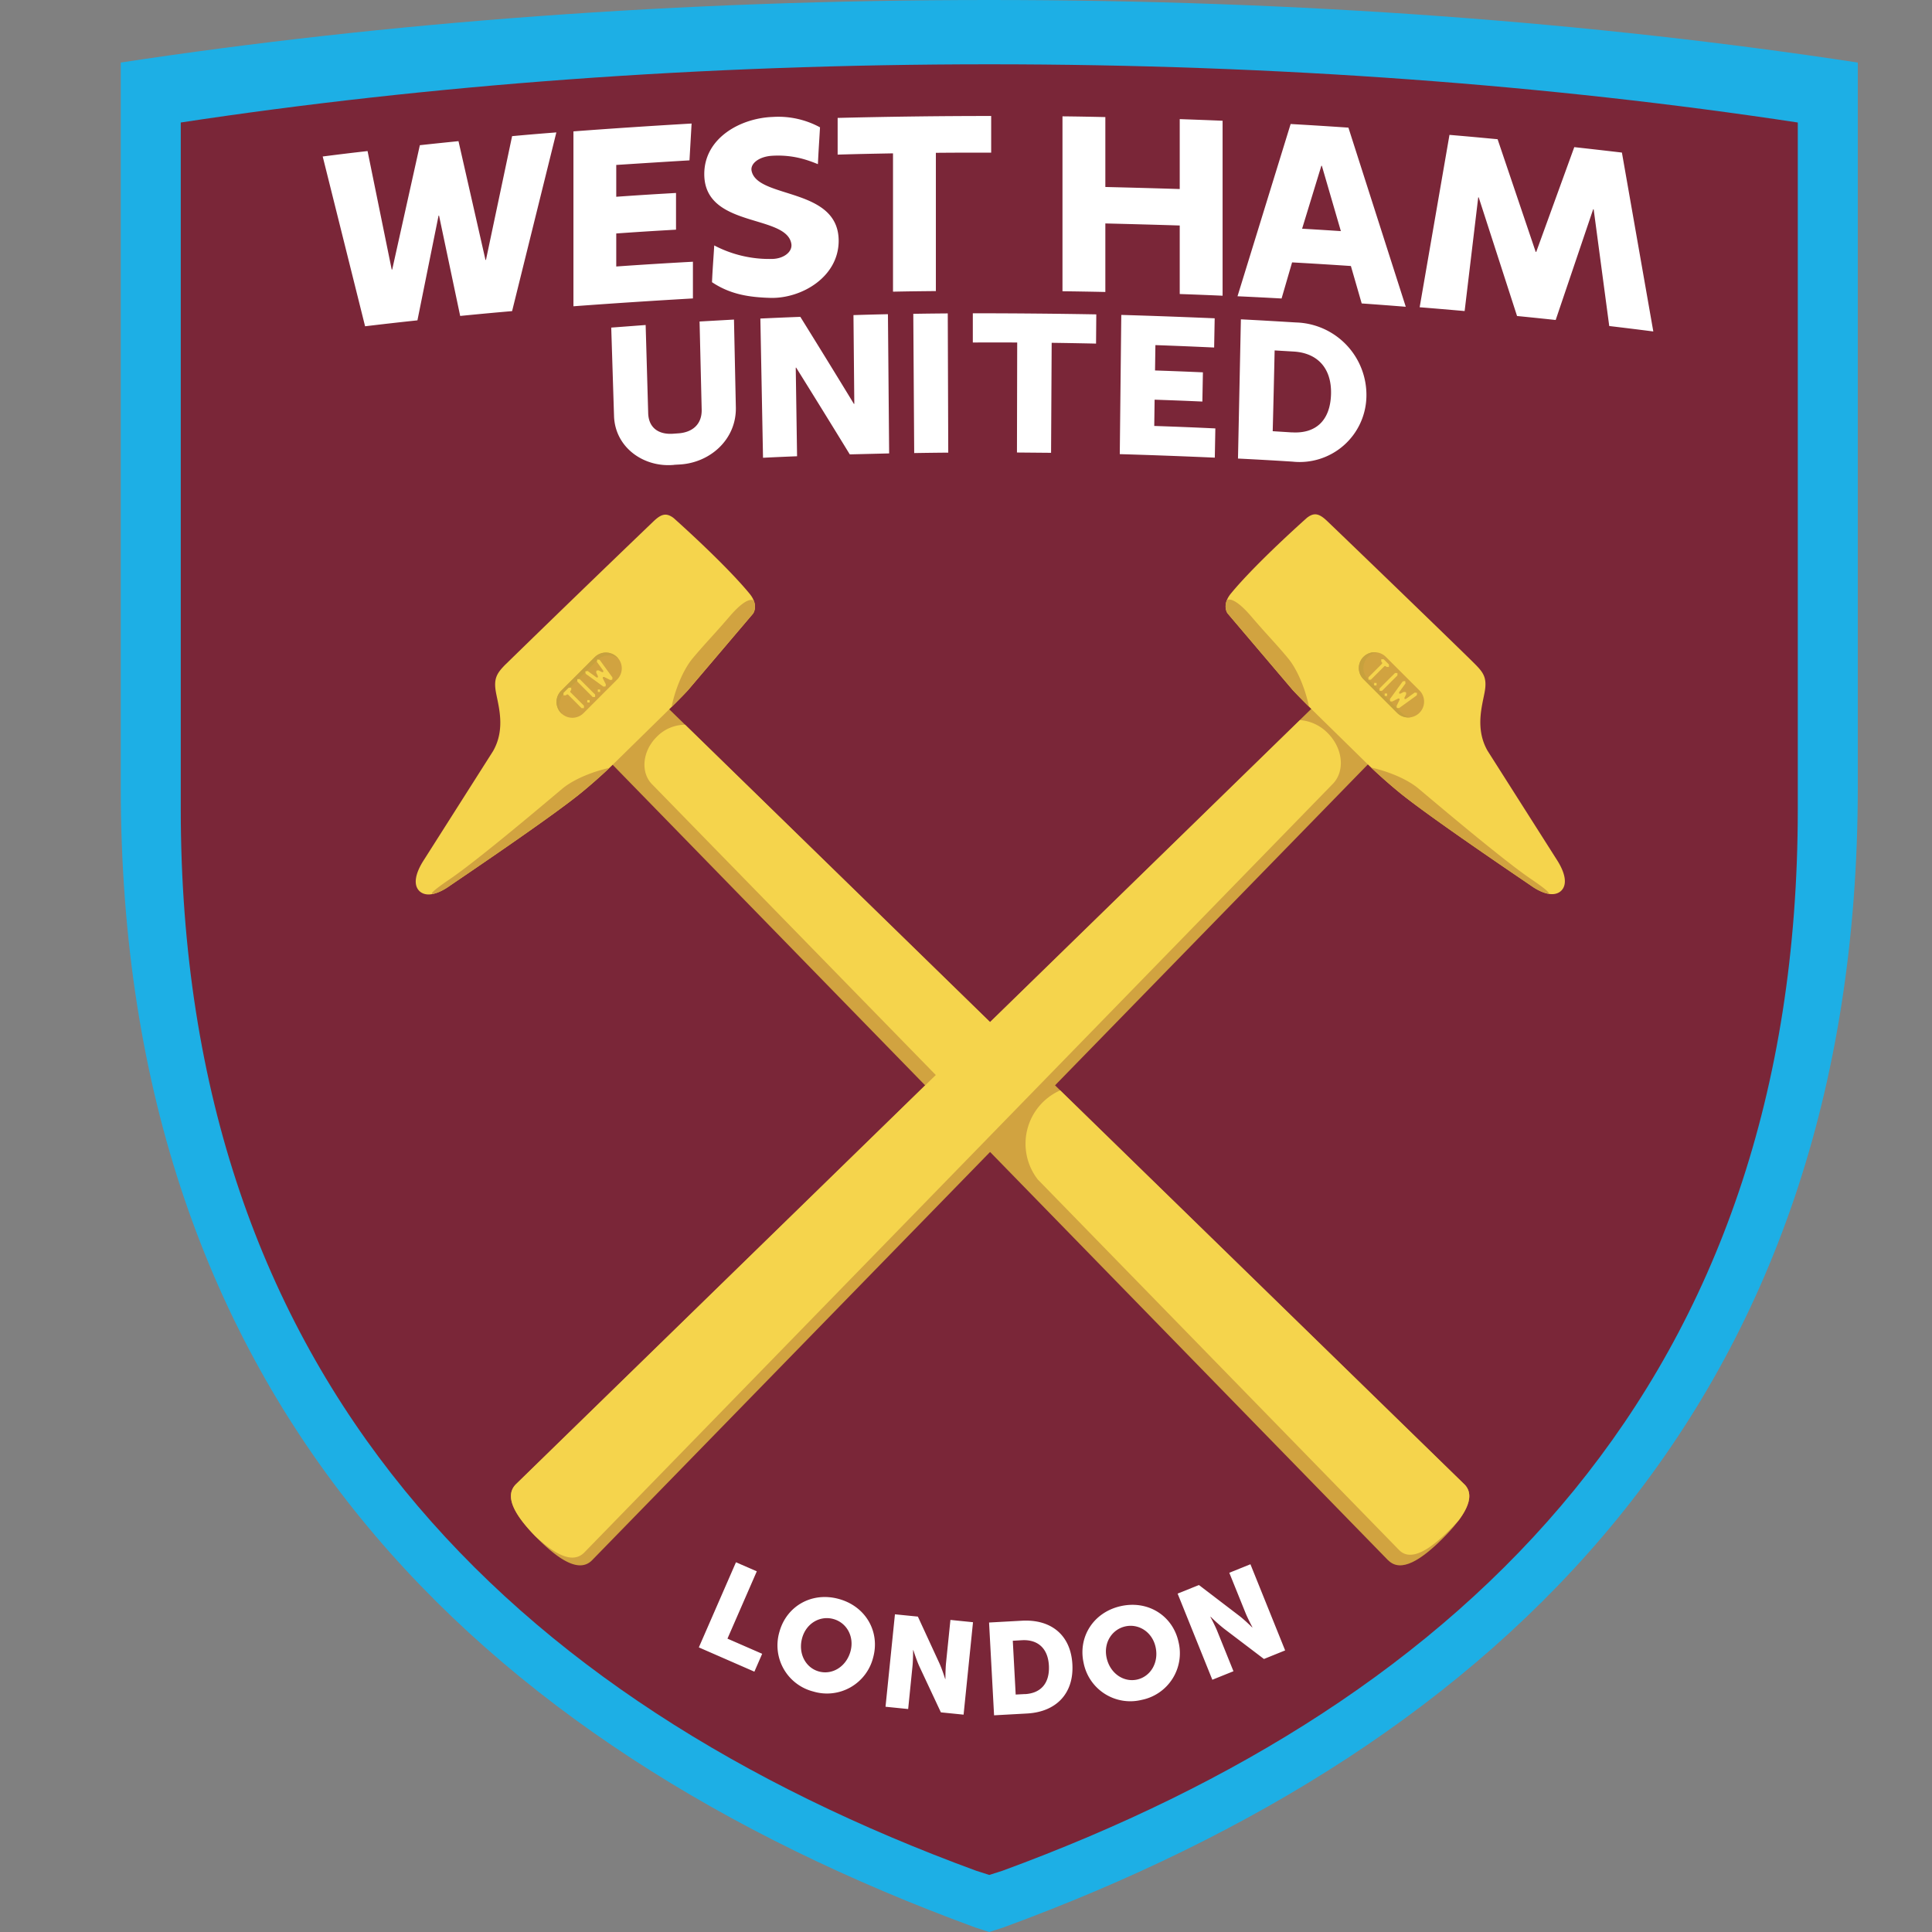
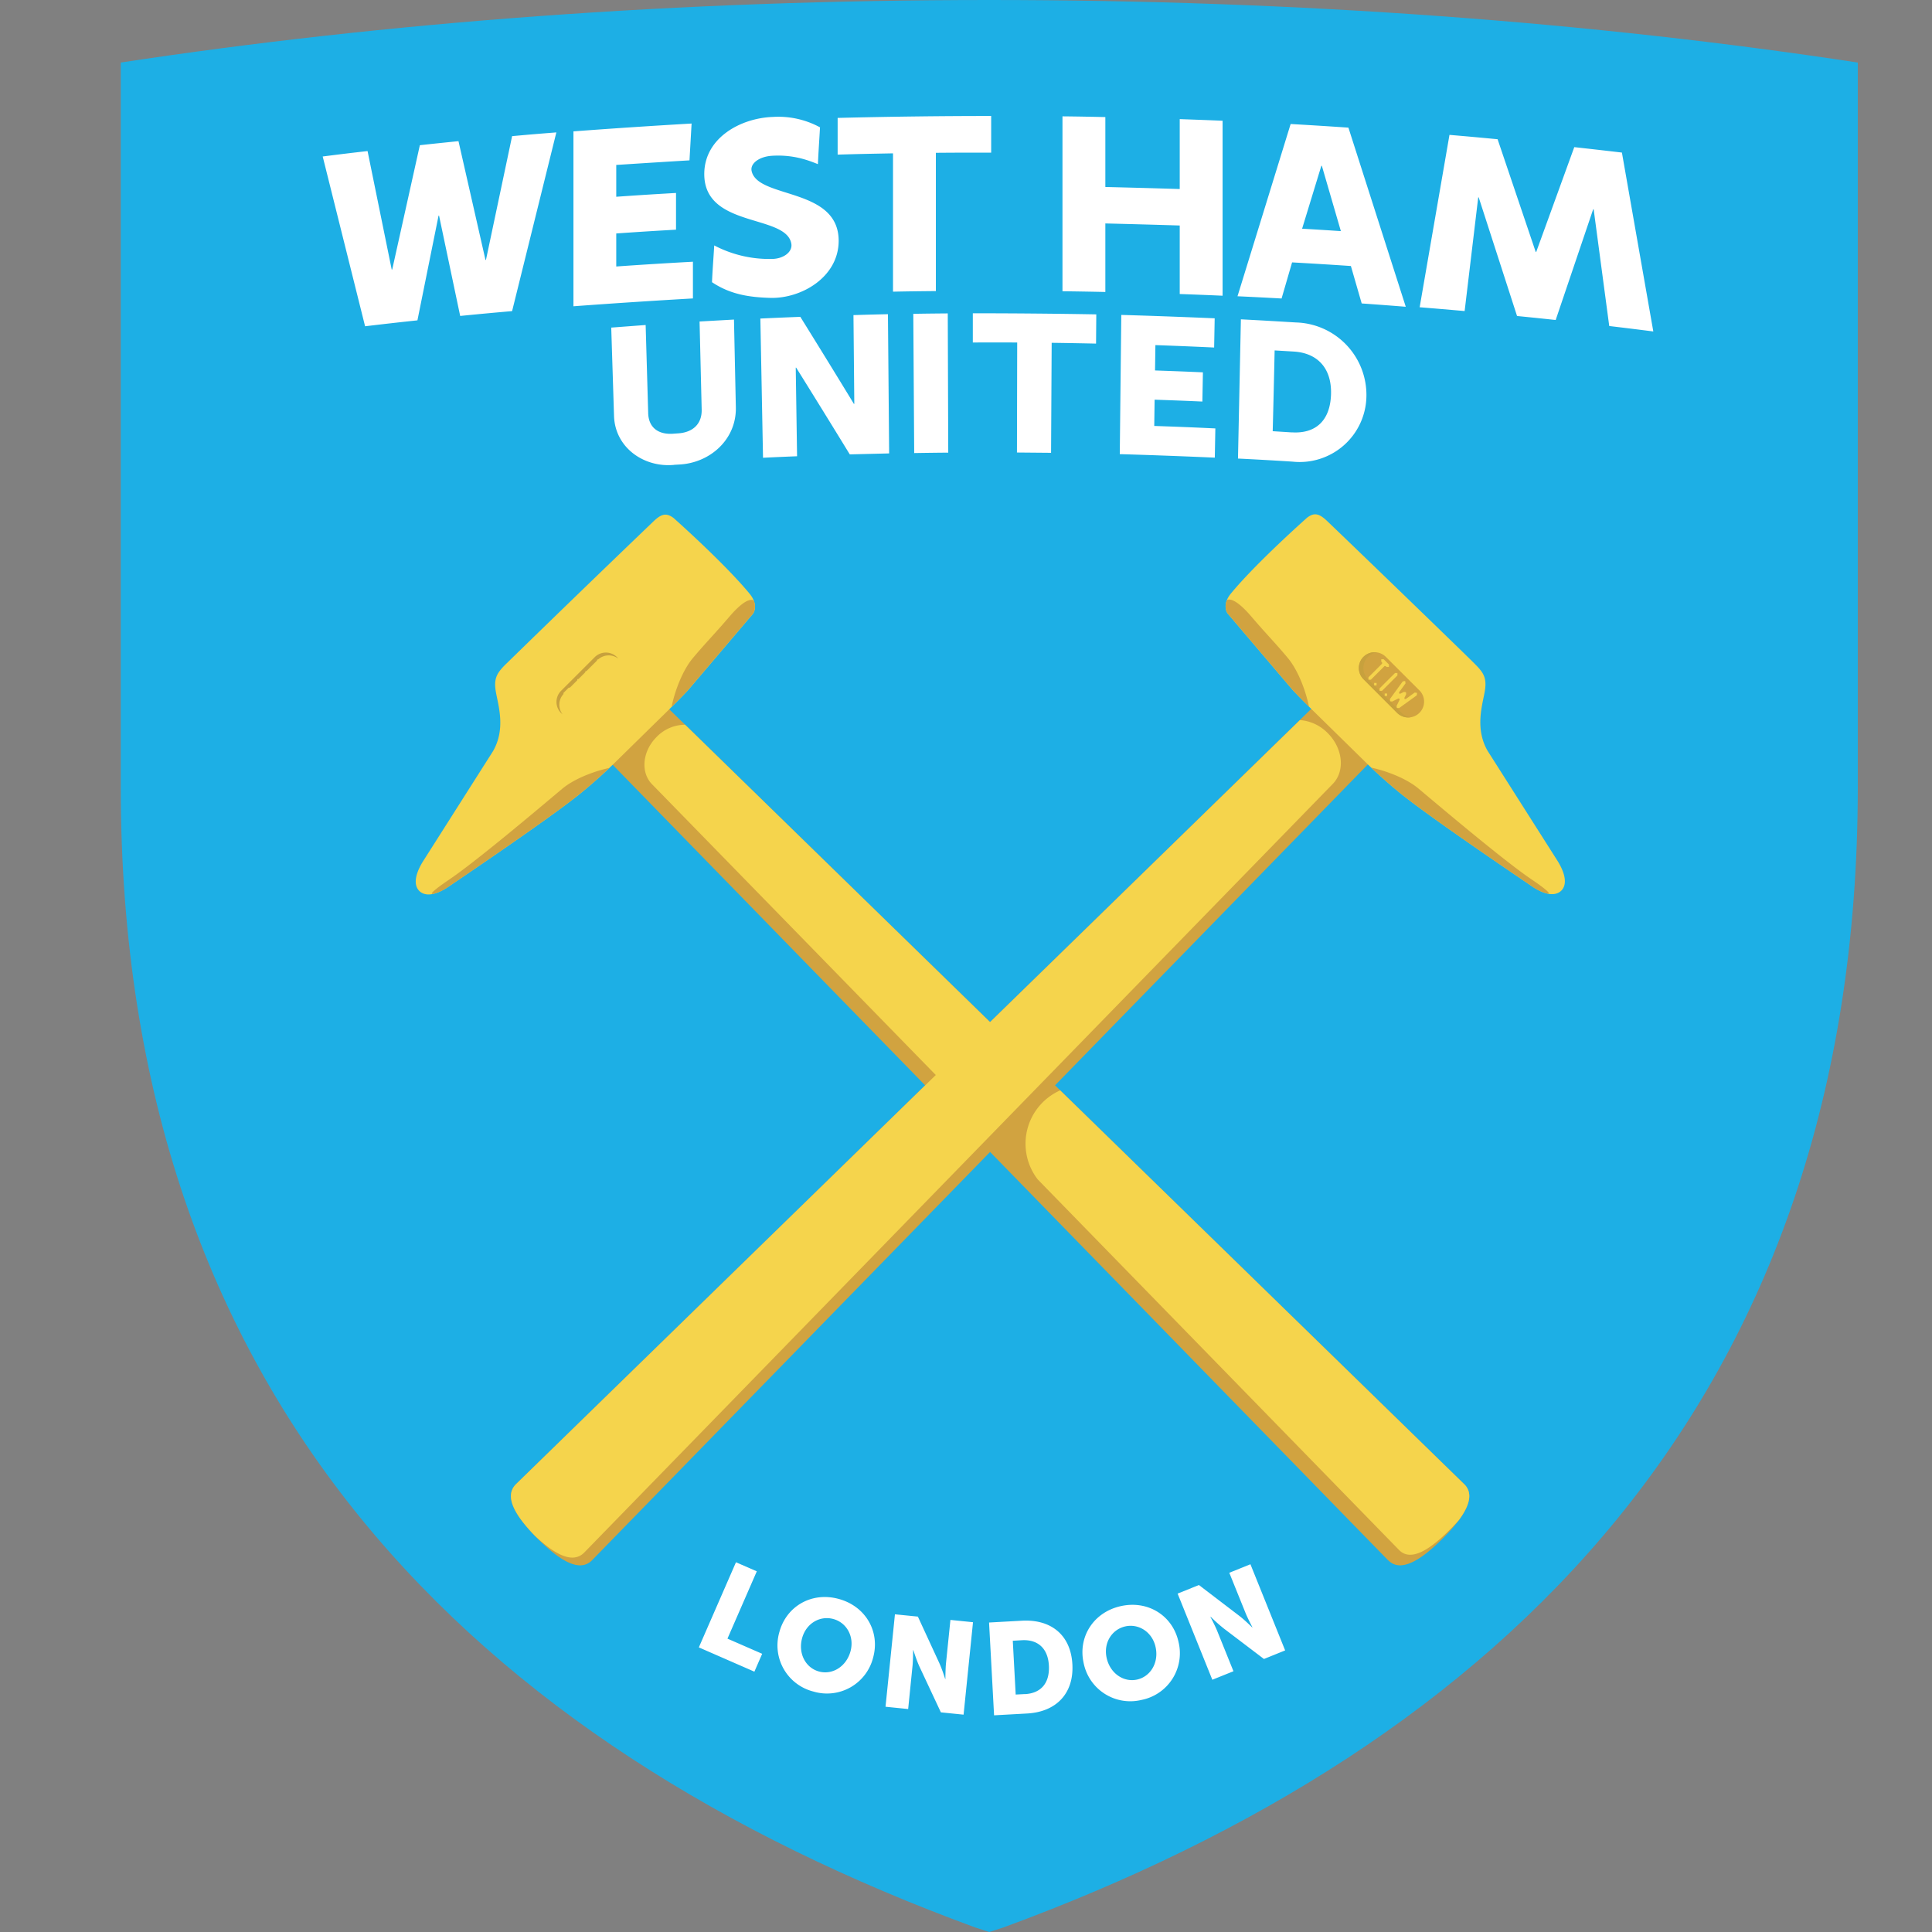
<svg xmlns="http://www.w3.org/2000/svg" width="32" height="32" fill="none">
  <rect width="100%" height="100%" fill="#808080" stroke="none" />
  <path d="m16.385 15.444-.003-.003.019.02-.016-.017ZM30.77 1.038v-.002C26.399.37 21.524 0 16.384 0 11.244 0 6.37.371 2 1.036v12.003c.003 10.146 5.886 15.852 14.15 18.885l.235.076h.001l.235-.076c8.264-3.033 14.146-8.74 14.15-18.885V1.038h-.002Z" fill="#1DAFE5" />
-   <path d="M29.776 2.031v-.002c-4.069-.618-8.606-.964-13.39-.964-4.786 0-9.324.346-13.392.964v11.375c.003 9.445 5.48 14.757 13.173 17.581l.219.07.219-.07c7.694-2.824 13.17-8.136 13.172-17.58V2.03h-.001Z" fill="#7A2638" />
  <path d="M22.994 25.844c.212.213.551-.012.9-.36.347-.348.572-.687.36-.9L10.974 11.64c-.212-.212-.59-.176-.847.08-.255.255-.29.634-.078.846l12.945 13.28Z" fill="#D1A340" />
  <path d="m11.387 11.442 1.086-1.278s.102-.136-.057-.33c-.42-.51-1.259-1.254-1.259-1.254-.121-.091-.204-.07-.338.06a405.85 405.85 0 0 0-2.46 2.379c-.127.132-.186.22-.145.446.041.228.163.607-.047.975l-1.143 1.799c-.144.22-.185.414-.077.52.058.056.203.121.498-.084.141-.098 1.696-1.144 2.191-1.552.29-.238.512-.456.512-.456l.938-.92s.198-.194.3-.305Z" fill="#F5D44C" />
  <path d="M7.452 14.56c-.324.22-.324.252-.278.246a.788.788 0 0 0 .27-.13c.142-.098 1.697-1.145 2.192-1.553.205-.168.375-.325.458-.404-.256.055-.582.179-.78.344-.265.222-1.397 1.182-1.862 1.497Zm3.934-3.118 1.086-1.278s.063-.085.013-.215c0 0-.09-.102-.403.264-.263.307-.388.427-.61.692-.17.205-.297.546-.349.805.062-.061.188-.187.263-.268ZM9.805 25.844c-.212.213-.551-.012-.9-.36-.347-.348-.572-.687-.36-.9l13.284-12.95c.213-.212.592-.176.848.08.255.255.29.634.078.846L9.805 25.844Z" fill="#D1A340" />
  <path d="M9.676 25.716 22.07 12.989c.212-.212.177-.59-.079-.847a.718.718 0 0 0-.46-.215L8.545 24.584c-.202.203-.007.521.313.852.32.3.622.476.818.28Zm11.742-14.279-1.086-1.278s-.102-.137.057-.33c.42-.51 1.26-1.254 1.26-1.254.12-.092.203-.07.338.06.665.637 2.357 2.273 2.458 2.379.128.131.187.22.146.446-.041.228-.162.607.047.974l1.144 1.8c.143.22.184.414.076.52-.058.056-.203.121-.498-.084-.141-.098-1.696-1.144-2.191-1.552a8.83 8.83 0 0 1-.512-.456l-.938-.92s-.198-.194-.3-.306Z" fill="#F5D44C" />
  <path d="M25.352 14.555c.325.22.324.252.278.246a.783.783 0 0 1-.27-.13c-.142-.098-1.696-1.145-2.192-1.553a9.065 9.065 0 0 1-.457-.404c.256.055.581.179.78.344.265.222 1.396 1.182 1.861 1.497Zm-3.934-3.118-1.086-1.278s-.063-.085-.012-.216c0 0 .089-.1.402.264.263.308.388.427.61.693.17.204.297.546.349.805a9.574 9.574 0 0 1-.263-.268Zm2.092.37a.262.262 0 0 1-.37 0l-.556-.557a.261.261 0 1 1 .37-.37l.557.556a.262.262 0 0 1 0 .37Z" fill="#D1A340" />
  <path d="M22.658 11.25a.262.262 0 0 1 .148-.444.261.261 0 0 0-.222.444l.556.557a.26.26 0 0 0 .223.073.261.261 0 0 1-.148-.073l-.557-.557Z" fill="#C7A13D" />
  <path d="M22.902 11.455h-.04v-.04l.256-.256h.04v.04l-.256.256Zm.085.085h-.04v-.04h.04v.04Zm-.176-.176h-.04v-.04h.04v.04Zm.206-.345-.088-.088h-.04v.04l.014.015v.018l-.225.226v.04h.04l.227-.226h.017l.015.015h.04v-.04Zm.468.471-.04-.007-.148.107-.02-.001-.003-.018.03-.06-.003-.03v-.001l-.002-.002-.001-.001-.002-.001-.03-.004-.061.03-.018-.002-.001-.02.107-.149-.006-.04-.04.007-.212.292.003.036v.002h.002l.031.004.104-.051.017.003.003.018-.051.103.004.032.002.001.036.003.292-.212.006-.04Z" fill="#D1A340" />
  <path d="M11.348 12.004a.658.658 0 0 0-.472.202c-.238.237-.27.59-.073.787l5.306 5.437.903-.902-5.664-5.524Zm12.906 12.581L17.56 18.06a.967.967 0 0 0-.372 1.475l5.987 6.14c.197.197.513-.012.836-.336a3.18 3.18 0 0 0 .153-.162c.172-.233.238-.445.09-.593ZM22.89 11.442h-.04v-.04l.256-.255h.04v.04l-.255.255Zm.085.085h-.04v-.04h.04v.04Zm-.175-.175h-.04v-.04h.04v.04Zm.205-.346-.087-.087h-.04v.04l.014.014v.019l-.226.226v.04h.04l.227-.227.018.002.014.014h.04v-.04Zm.467.471-.04-.006-.148.107-.02-.001-.003-.018.03-.061-.003-.03-.002-.002-.001-.002h-.002l-.03-.004-.06.03-.019-.003-.001-.02.107-.148-.006-.04-.04.007-.212.292.003.036.001.001.032.005.104-.052.018.004.002.018-.05.103.004.031v.001l.001.001.037.002.292-.211.006-.04Z" fill="#F5D44C" />
-   <path d="M10.222 10.885a.262.262 0 0 1 0 .37l-.557.557a.261.261 0 1 1-.37-.37l.556-.557a.262.262 0 0 1 .37 0Z" fill="#D1A340" />
  <path d="m9.34 11.488.557-.556a.262.262 0 0 1 .345-.022l-.022-.025a.262.262 0 0 0-.37 0l-.556.556a.261.261 0 0 0 0 .37l.025.022a.262.262 0 0 1 .021-.345Z" fill="#C7A13D" />
-   <path d="M9.857 11.533v.04h-.04l-.255-.255v-.04h.04l.255.255Zm.083-.085v.04h-.038v-.04h.039Zm-.173.176v.039h-.04v-.04h.04Zm-.347-.206-.087.087v.04h.04l.014-.014h.02l.225.226h.04v-.04l-.227-.227.002-.018.014-.014v-.04h-.04Zm.472-.468-.006.04.107.148-.001.02-.018.004-.061-.03-.03.002-.002.002-.002.002v.001h-.001l-.003.03.03.061-.003.018-.02.002-.148-.107-.04.006.007.04.292.211.036-.002.001-.002.005-.032-.052-.104.003-.017.019-.003.103.051.031-.004.002-.002.003-.036-.212-.292-.04-.006Z" fill="#D1A340" />
  <path d="M9.857 11.505v.04h-.04l-.255-.256v-.04h.04l.255.255Zm.083-.085v.04h-.038v-.04h.039Zm-.173.175v.04h-.04v-.04h.04Zm-.347-.205-.087.087v.04h.04l.014-.014h.02l.225.226h.04v-.04l-.227-.227.002-.018.014-.014v-.04h-.04Zm.472-.467-.006.04.107.147-.001.02-.018.003-.061-.03-.03.003-.002.002-.002.002v.001h-.001l-.003.03.03.061-.003.018-.02.002-.148-.108-.04.006.007.04.292.212.036-.002.001-.002.005-.032-.052-.104.003-.017.019-.003.103.051.031-.004.002-.002.003-.036-.212-.292-.04-.006Z" fill="#F5D44C" />
  <path d="M11.163 7.7c-.502.047-.98-.29-.993-.817l-.046-1.457.57-.043.042 1.458c.006.241.168.359.41.343l.084-.006c.243-.015.398-.154.392-.395l-.035-1.458.57-.032.031 1.458c.009.53-.43.919-.94.943l-.085.005Zm1.431-2.424c.265-.012.397-.018.662-.028.298.479.594.96.887 1.441h.007l-.014-1.47c.228-.007.342-.01.571-.015l.02 2.306-.652.016c-.294-.48-.59-.959-.888-1.437h-.007l.022 1.468a52.02 52.02 0 0 0-.564.025l-.044-2.306Zm2.533-.078c.229-.004.343-.005.571-.007l.008 2.306a66.06 66.06 0 0 0-.564.007l-.015-2.306Zm1.721.475a66.028 66.028 0 0 0-.735 0v-.484c.681 0 1.363.006 2.045.018l-.004.484a90.08 90.08 0 0 0-.735-.013l-.01 1.822-.565-.005.004-1.822Zm1.724-.457c.516.015 1.031.034 1.547.056l-.009.484c-.39-.018-.584-.026-.973-.04l-.006.42c.317.011.476.017.793.031l-.009.484c-.316-.014-.474-.02-.791-.031l-.006.435c.405.014.608.022 1.012.041l-.009.484c-.525-.023-1.05-.043-1.574-.058l.025-2.306Zm2.825 1.945c.391.025.636-.19.649-.632.012-.438-.231-.682-.615-.706l-.319-.019c-.01.446-.02.892-.032 1.338l.317.02Zm-.844-1.872c.365.019.548.03.913.052a1.201 1.201 0 0 1 1.166 1.232 1.106 1.106 0 0 1-1.225 1.073 62.68 62.68 0 0 0-.902-.051l.048-2.306ZM5.345 2.592c.297-.038.445-.056.743-.09l.4 1.963h.008l.458-2.06c.256-.028.384-.041.64-.067l.447 1.967h.008l.433-2.05c.293-.027.44-.039.733-.062l-.733 2.96c-.344.03-.516.046-.86.08l-.35-1.662h-.008l-.35 1.735c-.347.037-.52.057-.867.098l-.702-2.812Zm18.663-.358c.319.027.478.042.797.072l.631 1.866h.009l.63-1.735c.316.035.474.053.789.09l.52 2.963a71.994 71.994 0 0 0-.73-.09l-.258-1.934h-.008L25.767 5.3a68.79 68.79 0 0 0-.64-.066l-.635-1.965h-.008l-.225 1.883c-.298-.026-.447-.039-.745-.063l.494-2.856Zm-14.51-.058c.652-.049 1.304-.092 1.957-.13l-.035.61c-.405.024-.809.05-1.213.076v.527c.396-.028.594-.04.99-.063v.608c-.396.023-.594.035-.99.063v.547c.423-.03.846-.056 1.27-.079v.608c-.66.038-1.32.081-1.979.13V2.177Zm5.292.364c-.366.007-.55.01-.916.021v-.608c.848-.021 1.695-.032 2.543-.032v.607c-.366 0-.55 0-.916.003v2.29c-.284.003-.427.004-.71.01V2.54Zm2.808-.613c.284.003.426.006.71.012v1.158c.41.01.821.021 1.232.034V1.973c.284.01.426.015.71.027v2.898a71.57 71.57 0 0 0-.71-.028V3.735c-.41-.013-.821-.024-1.232-.034v1.135a71.31 71.31 0 0 0-.71-.012V1.927Zm4.288.818-.319 1.043c.257.015.385.023.642.04l-.315-1.082h-.008Zm.49 1.661a79.67 79.67 0 0 0-.975-.06l-.174.598a68.916 68.916 0 0 0-.73-.037l.88-2.853c.382.022.574.034.957.06l.95 2.967a75.378 75.378 0 0 0-.73-.055l-.179-.62Zm-9.578-2.469c-.53.019-1.129.345-1.133.94-.006.907 1.358.664 1.442 1.16.023.137-.132.252-.327.252a1.96 1.96 0 0 1-.95-.224c-.015.25-.027.381-.037.609.308.206.625.25.97.26.509.012 1.122-.341 1.128-.938.007-.9-1.344-.697-1.442-1.165-.026-.12.121-.238.34-.251.334-.02.575.064.758.139.014-.288.019-.33.035-.61a1.447 1.447 0 0 0-.784-.172Zm-.608 23.939.345.15-.486 1.115.575.251-.129.296-.92-.402.615-1.41Zm1.374 1.809c.222.061.453-.08.523-.334.066-.243-.062-.474-.284-.535-.222-.061-.45.072-.517.315-.07.253.056.493.278.554Zm.33-1.201c.448.123.685.545.568.97a.788.788 0 0 1-.99.563.788.788 0 0 1-.562-.989c.117-.425.536-.668.984-.544Zm.929.254.38.038.35.759c.05.106.102.274.102.274h.004s0-.166.01-.263l.073-.715.374.038-.156 1.531-.376-.038-.354-.756c-.05-.107-.102-.275-.102-.275h-.004s0 .167-.01.263l-.072.713-.375-.038.156-1.531Zm2.155 1.322c.26-.015.41-.178.395-.473-.016-.292-.19-.433-.443-.42l-.155.009.048.891.155-.008Zm-.596-1.186.546-.03c.483-.026.808.239.834.723.026.483-.268.788-.752.814l-.545.03-.083-1.537Zm2.451.945c.225-.05.364-.283.307-.539-.054-.246-.276-.391-.5-.342-.225.05-.365.274-.311.52.056.257.28.41.504.361Zm-.267-1.217c.454-.1.86.163.954.594a.788.788 0 0 1-.613.96.788.788 0 0 1-.959-.614c-.095-.43.164-.84.618-.94Zm.939-.207.353-.142.664.507c.094.071.218.195.218.195l.004-.002s-.078-.147-.114-.237l-.269-.666.35-.141.575 1.427-.351.142-.665-.505a2.741 2.741 0 0 1-.218-.195l-.004.002s.078.147.114.237l.268.664-.35.141-.575-1.427Z" fill="#fff" />
</svg>